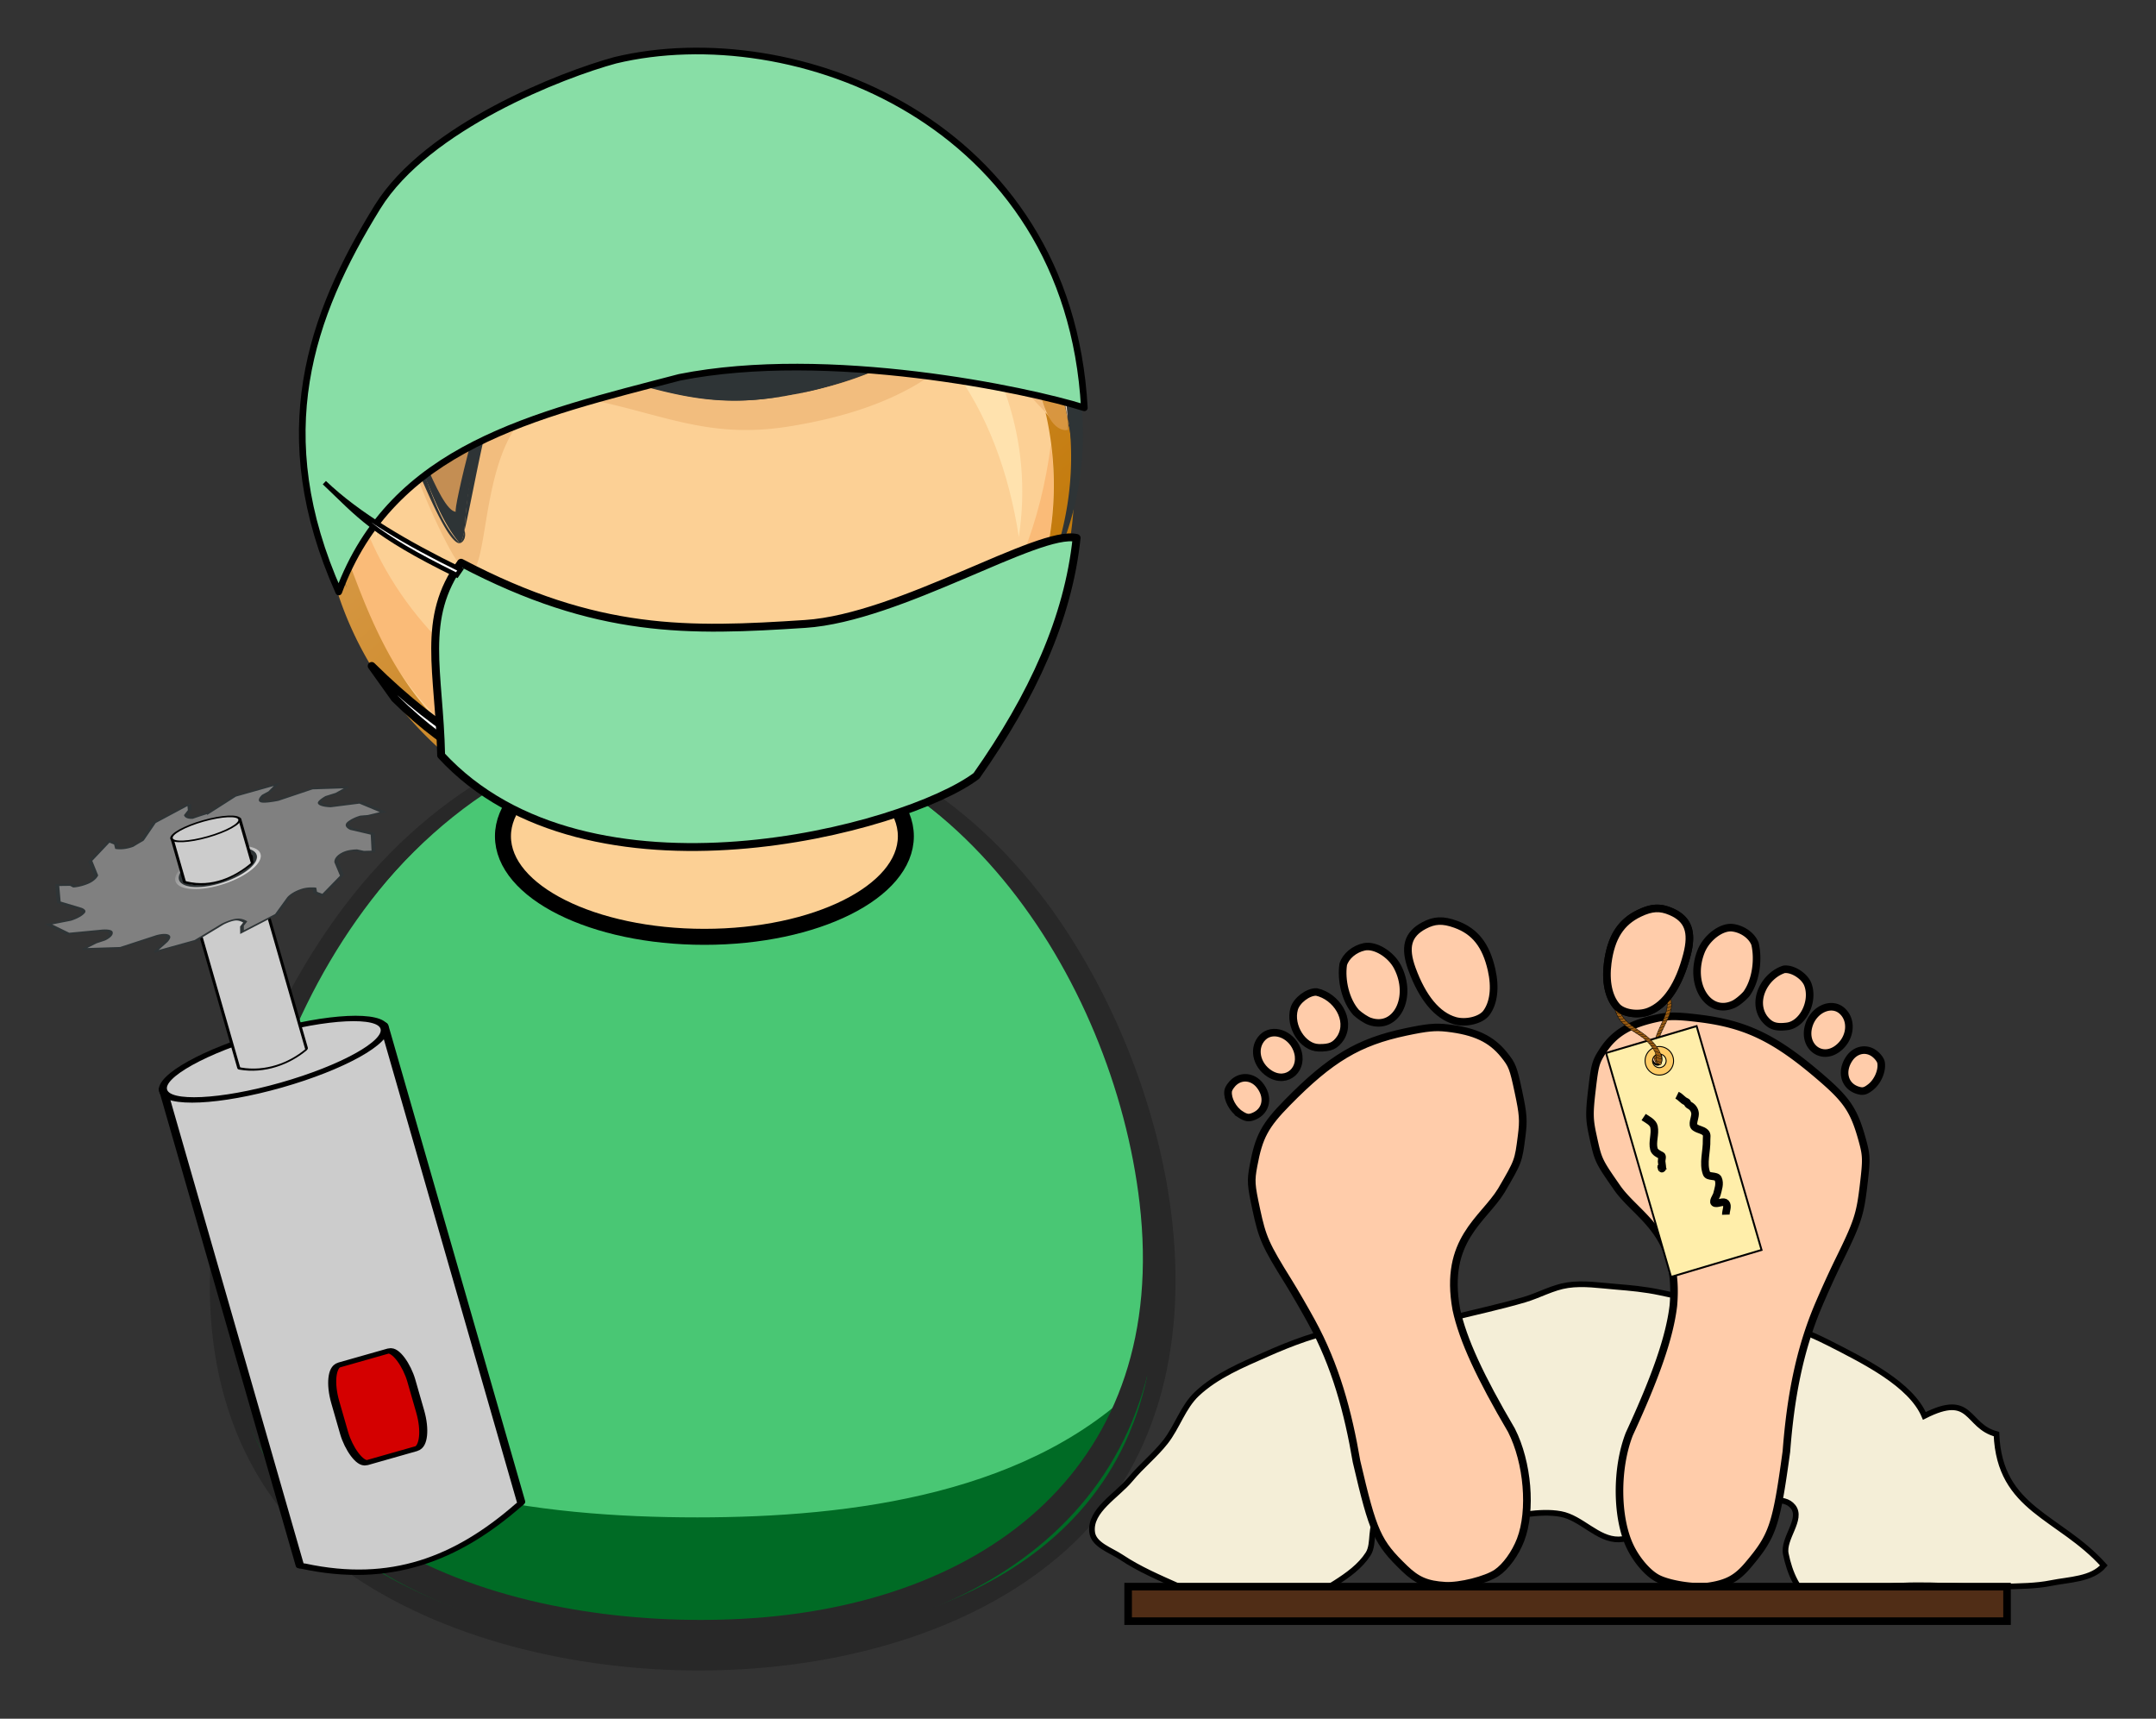
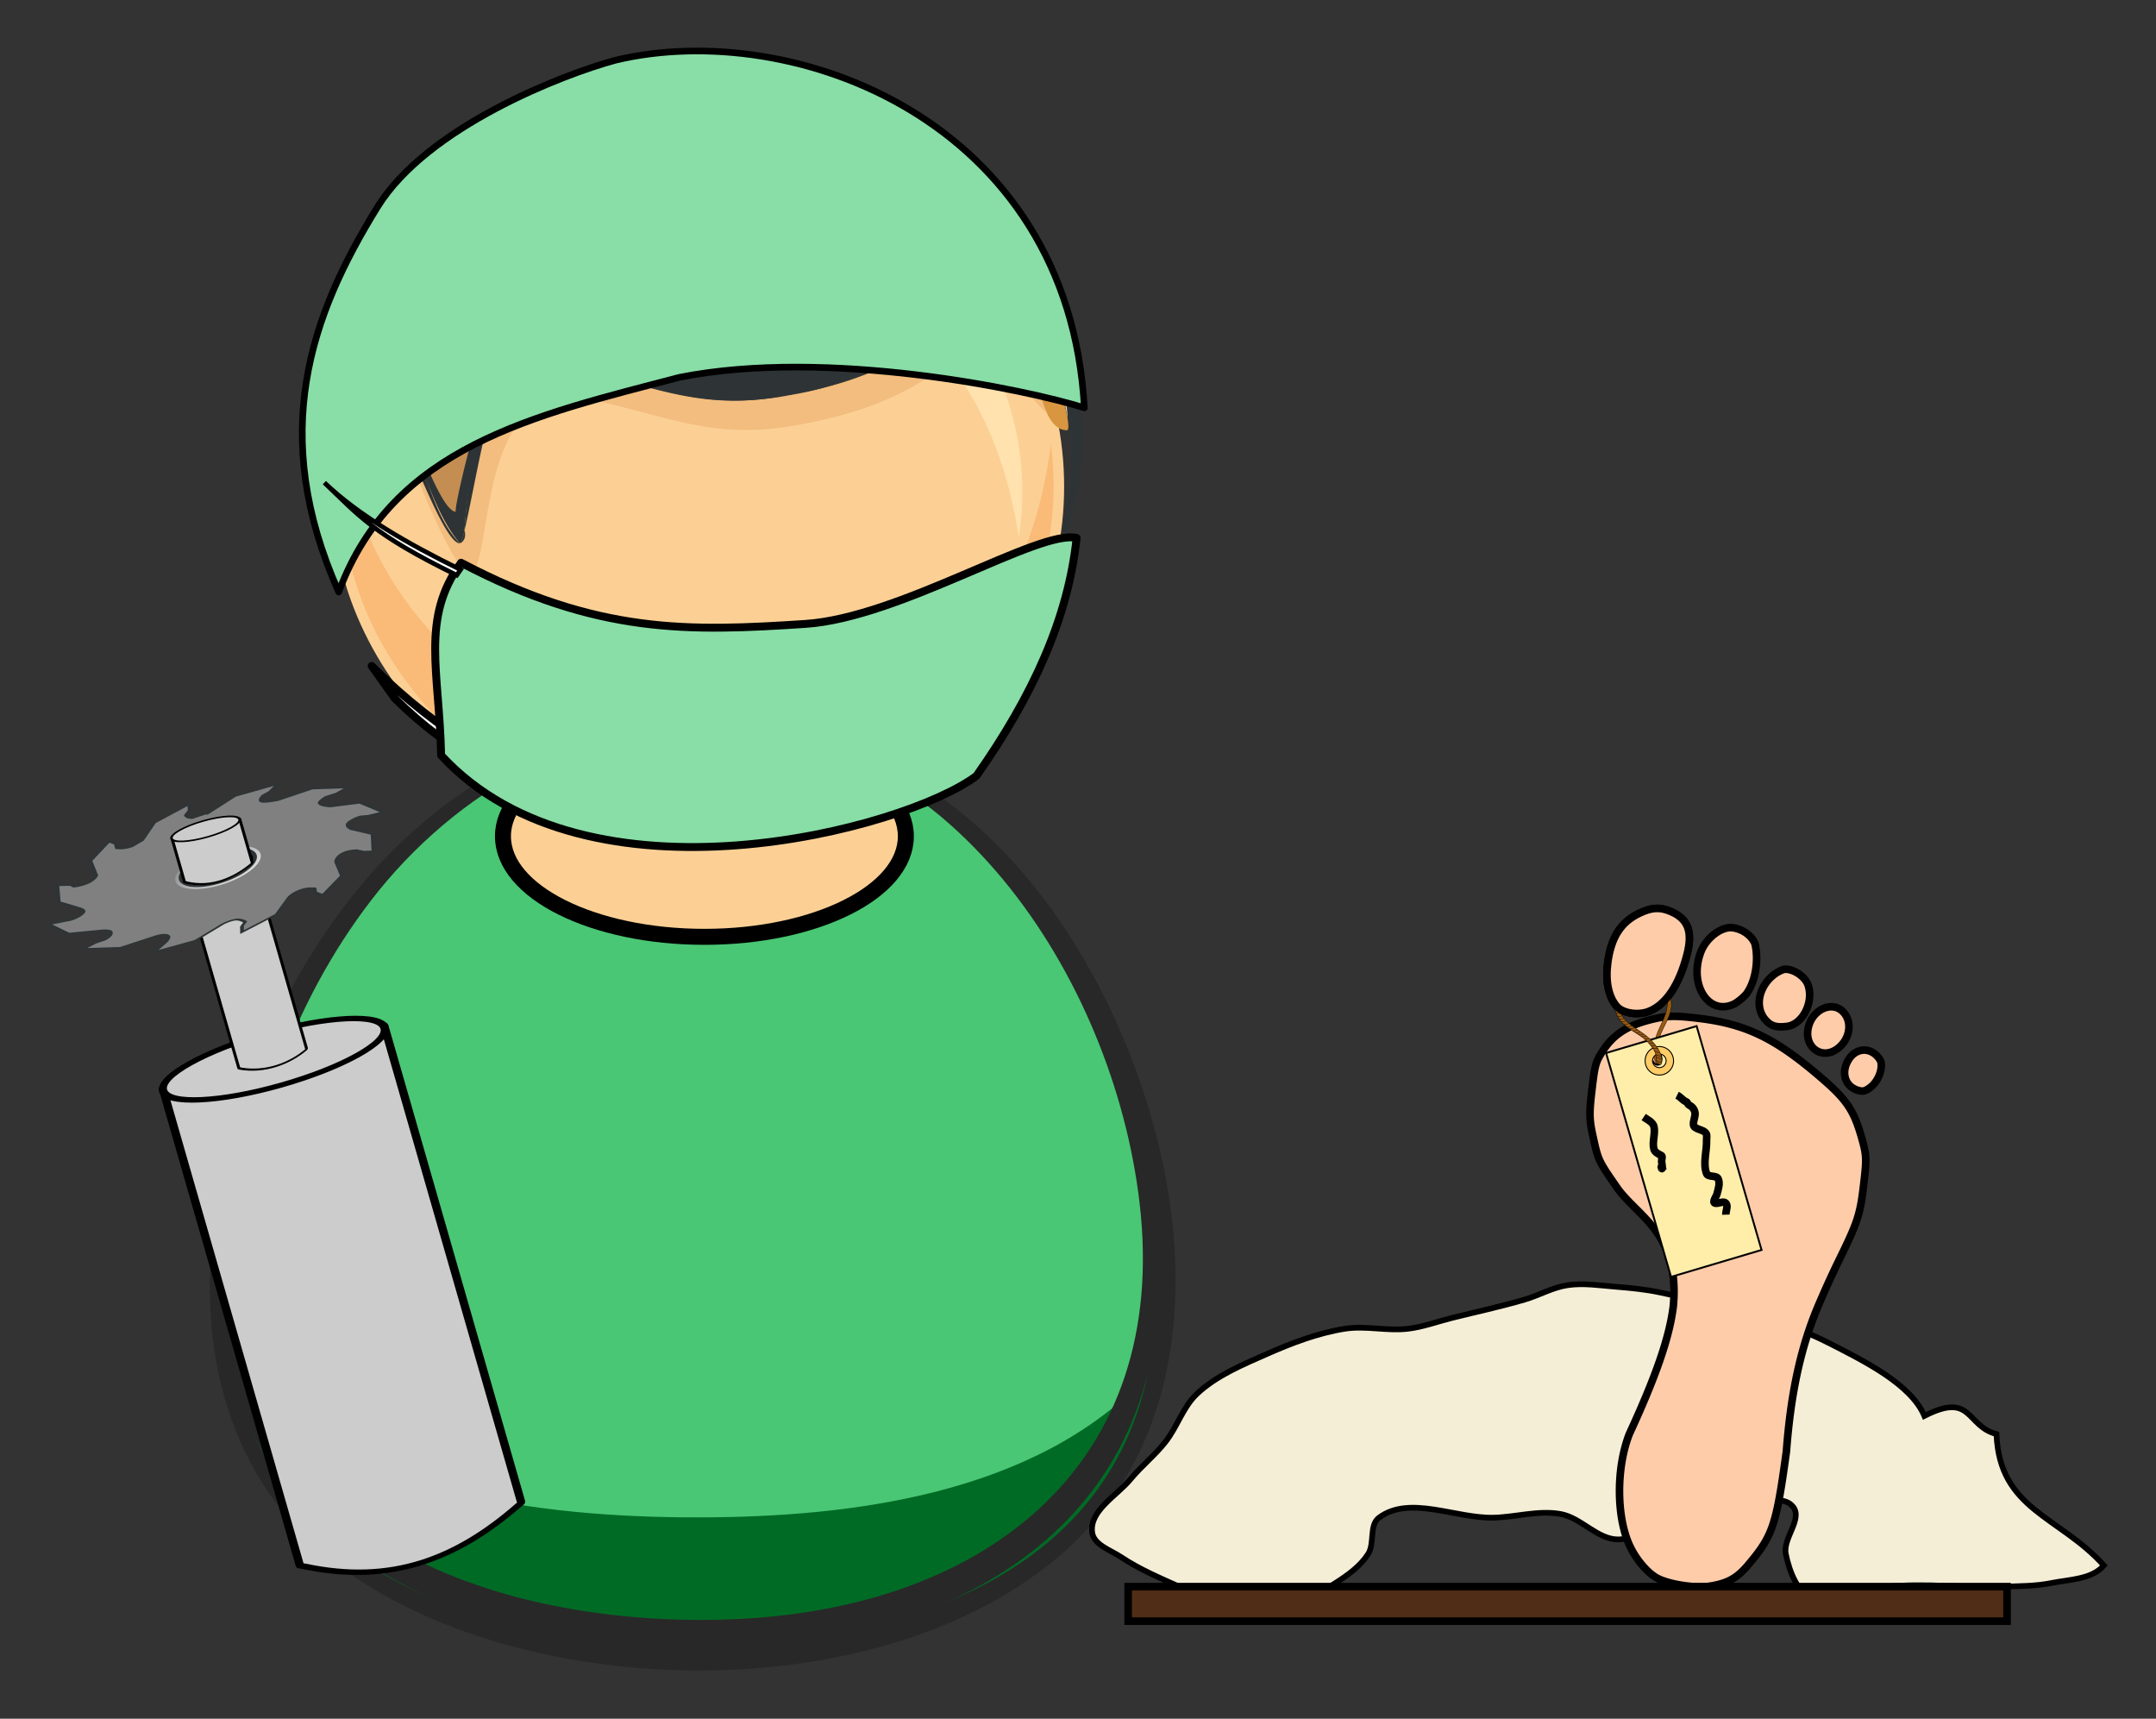
<svg xmlns="http://www.w3.org/2000/svg" xmlns:xlink="http://www.w3.org/1999/xlink" width="850.356" height="677.795" viewBox="0 0 797.209 635.433">
  <rect x="0" y="0" width="797.209" height="635.433" fill="#333333" stroke="none" />
  <defs>
    <linearGradient xlink:href="#a" id="e" gradientUnits="userSpaceOnUse" gradientTransform="scale(137.492 -137.492) rotate(-48.516 -647.061 -80.017)" x1="-270.08" y1="460.09" x2="-268.41" y2="460.09" />
    <linearGradient id="a" y2="460.09" gradientUnits="userSpaceOnUse" x2="-268.41" gradientTransform="matrix(201.1 227.43 227.43 -201.1 -50555 153920)" y1="460.09" x1="-270.08">
      <stop offset="0" stop-color="#ffd8bf" />
      <stop offset=".539" stop-color="#bf7400" />
      <stop offset="1" />
    </linearGradient>
    <linearGradient xlink:href="#b" id="f" gradientUnits="userSpaceOnUse" gradientTransform="scale(137.492 -137.492) rotate(-48.516 -647.061 -80.017)" x1="-270.09" y1="460.1" x2="-268.4" y2="460.1" />
    <linearGradient id="b" y2="460.1" gradientUnits="userSpaceOnUse" x2="-268.4" gradientTransform="matrix(201.1 227.43 227.43 -201.1 -50555 153920)" y1="460.1" x1="-270.09">
      <stop offset="0" stop-color="#f3c192" />
      <stop offset=".539" stop-color="#d49035" />
      <stop offset="1" stop-color="#765735" />
    </linearGradient>
    <linearGradient y2="295.036" x2="595.56" y1="319.73" x1="483.87" gradientUnits="userSpaceOnUse" id="g" xlink:href="#c" />
    <linearGradient y2="295.036" x2="595.56" y1="319.73" x1="483.87" gradientUnits="userSpaceOnUse" id="c">
      <stop offset="0" />
      <stop offset="1" />
    </linearGradient>
    <linearGradient y2="146.808" x2="-145.909" y1="267.432" x1="-45.709" gradientUnits="userSpaceOnUse" id="h" xlink:href="#d" />
    <linearGradient id="d">
      <stop offset="0" stop-color="#fff" stop-opacity=".8" />
      <stop offset="1" stop-color="#fff" stop-opacity="0" />
    </linearGradient>
  </defs>
  <g transform="translate(-4852.12 -3229.915) scale(4.803)">
    <path d="M1099.85 772.182c0 20.805-19.947 28.136-37.823 27.678-19.853-.51-37.22-10.825-34.601-32.728 2.254-18.862 17.102-40.49 38.205-39.238 21.52 1.274 34.22 24.847 34.22 44.288" fill="#49c774" />
    <path d="M1063.954 728.636c-20.532 0-34.375 21.649-35.904 40.157-1.766 21.413 16.904 30.278 35.752 30.278-17.099 0-35.48-7.665-34.62-27.419.823-18.922 15.64-33.844 34.758-33.844 18.21 0 32.21 13.36 33.711 31.4 1.722 20.721-15.215 29.863-33.821 29.863 18.2 0 35.978-8.46 35.172-28.997-.74-18.925-13.915-41.438-35.048-41.438" fill="#49c774" />
    <path d="M1037.446 741.322c-11.48 14.377-17.781 40.63.183 52.617 14.61 9.746 41.314 9.945 54.736-2.2 14.16-12.814 8.207-37.281-2.144-50.551-14.226-18.232-38.397-17.829-52.775.134m-9.679 31.506c0-20.222 14.966-45.593 37.782-44.268 20.55 1.194 32.887 23.045 33.59 41.657.746 19.76-15.487 28.483-33.34 28.953-17.056.45-38.032-5.942-38.032-26.342" fill="#282828" />
    <path d="M1063.896 789.279c-12.126 0-26.763-1.818-35.605-11.09 3.107 15.455 19.617 20.601 33.506 20.979 14.889.406 33.188-3.987 36.749-20.775-8.583 9.125-22.807 10.886-34.65 10.886" fill="#006b25" />
    <path d="M1063.954 728.242c19.276 0 31.981 19.487 34.005 36.841 2.34 20.07-11.667 30.978-30.575 32.003-16.972.918-38.722-5.293-38.722-25.794 0-18.775 12.911-41.57 33.48-42.996-20.602 1.394-33.85 23.71-34.609 42.555-.864 21.446 19.797 29.083 38.092 28.612 18.982-.488 35.26-10.343 33.684-31.132-1.41-18.596-14.665-40.089-35.355-40.089" fill="#282828" />
    <ellipse ry="7.742" rx="15.509" cy="736.85" cx="1064.456" fill="#fcd095" stroke="#000" stroke-width="1.231" stroke-linejoin="round" />
    <path d="M1092.15 709.928c0 15.234-13.318 27.123-28.224 27.123-14.905 0-28.223-11.888-28.223-27.124 0-15.238 13.31-27.138 28.223-27.138 14.915 0 28.224 11.898 28.224 27.139" fill="#fcd095" />
    <path d="M1044.996 699.742c6.436-7.534 17.661-9.398 26.886-6.851 10.115 2.791 15.252 10.968 16.781 20.92 2.248-14.8-10.109-27.632-24.738-27.632-14.646 0-26.979 12.843-24.736 27.645.764-4.96 2.51-10.21 5.807-14.082" fill="#ffe2ae" />
    <path d="M1091.134 706.662c-1.566 12.05-8.18 21.264-20.769 23.463-15.407 2.693-31.568-7.165-33.646-23.46-2.27 16.72 12.705 30.612 29.008 29.59 15.066-.944 27.366-14.308 25.407-29.593" fill="#fabb78" />
-     <path d="M1036.686 706.73c-.737 1.534-.352 3.65-.12 5.237a25.676 25.676 0 01.12-5.237m54.03-2.513c3.534 15.317-7.995 29.958-23.221 31.871-8.33 1.05-16.897-1.674-22.968-7.504-5.473-5.258-6.987-12.151-9.609-18.774 0 15.815 13.609 28 29.004 28 17.245 0 31.946-15.519 28.505-33.064.145.331.122.615-.073.855a5.231 5.231 0 01-1.638-1.384m1.038-1.574c.03.674.03.674 0 0m-.028-.47c.03.506.03.506 0 0m-.023-.274c.02.256.01.068 0 0" fill="url(#e)" />
    <path d="M1084.008 686.718c4.818 4.898 7.488 9.17 7.77 16.428-.013-.43-5.434-5.091-6.26-5.764-2.03-1.656-4.37 1.88-6.352 2.893-5.01 2.562-12.625 4.516-18.145 2.69-2.95-.975-6.374-2.952-9.57-1.981-1.849.563-3.032 2.177-3.765 3.884-.744 1.73-.852 8.674-1.976 9.408-.428.276-4.054-7.95-4.537-8.684-5.88-8.902-5.737 6.652-5.036 6.476-3.78.941-.827-15.04-.268-16.295 2.654-5.961 7.49-10.56 13.337-13.358 10.576-5.06 26.184-4.522 34.802 4.303" fill="#c48e53" />
    <path d="M1033.973 705.095c.07 1.618 1.029 3.411 1.029 4.913-.205-.48.915 2.226 1.145 2.052.37-2.464-1.68-4.56-2.174-6.965m49.85-10.92c-.654 0-2.878 2.455-3.555 2.874-1.979 1.225-4.18 2.079-6.418 2.7-5.931 1.643-10.645 1-16.513.032-3.405-.56-6.364-2.6-8.86.718-.962 1.278-3.421 11.37-3.154 11.37-1.278 0-3.627-7.39-4.308-8.49-.805-1.302-3.265-3.252-4.82-2.017-1.606 1.276-.79 4.71-.534 6.373-.68-3.617 1.539-5.095 4.546-3.218 1.179 1.129 4.369 9.914 5.452 9.78.372-.086 1.784-9.14 2.546-10.483 1.056-1.868 2.75-3.065 4.93-3.065 3.734.128 6.964 2.78 10.656 2.78 4.687 0 9.492-.71 13.832-2.539 1.448-.61 5.368-4.382 6.497-4.382 2.959-.575 4.9 6.706 7.556 6.706.415 0-.274-3.968-.321-4.232.374.69.38 1.292.019 1.805-2.81-.001-4.397-6.713-7.551-6.713" fill="#2e3436" />
    <path d="M1080.14 694.582c0 8.647-31.725 7.867-31.725.577 5.83 1.274 12.28 2.333 18.241 1.717 1.548-.162 13.484-4.437 13.484-2.294" fill="#d5a872" />
    <path d="M1091.059 697.578c.551 2.344.905 4.8 1.372 7.168-.15-2.43-.547-4.868-1.372-7.168" fill="#f3d4b2" />
    <path d="M1037.487 703.487c-.478 0-.757 2.902-.801 3.241-.082.173.032-.08.032-.065.527-1.022 1.606-1.019 2.563-.671.349-1.873.376-2.505-1.794-2.505m44.449-4.95c-3.305 2.556-7.553 3.83-11.623 4.483-5.96.96-9.185-.566-14.832-1.951-7.503-1.84-9.066 6.426-9.496 12.193.135.554.015.9-.36 1.039-1.987-2.378-2.631-5.72-4.248-8.386-.302.733 3.786 10.665 4.933 10.665 2.095 0 .153-15.241 9.358-13.346 5.656 1.161 9.162 3.029 15.171 2.09 4.414-.69 9.184-2.106 12.576-5.158a19.079 19.079 0 00-1.479-1.63m2.736-1.742c1.92 2.722 3.709 5.001 6.045 7.42-.663-2.877-3.398-5.978-6.045-7.42" fill="#f2bd7e" />
    <path d="M1039.688 704.217c-.744 2.755-.63 1.158 1.31 2.665.51-1.364-.12-2.008-1.31-2.665m44.432-7.606c-.596 0-1.742 1.588-2.182 1.927a18.643 18.643 0 011.478 1.63c1.492-1.34 1.476-1.665 3.155-.181-.385-.781-1.33-3.376-2.451-3.376" fill="#f3c58a" />
    <path d="M1036.568 711.966l.293 2.341a15.112 15.112 0 00-.293-2.341m.151-5.306" fill="#f1b26f" />
    <path d="M1037.31 703.496c-1.927.176-1.735 3.054-1.634 4.344 0-.018.685 4.08.472 4.22-.358-.663-.84-1.295-1.143-2.04.114.516 1.008 4.341 1.81 4.341-1.328 0 .221-9.813.495-10.865m54.397-1.6c.03.417.053.831.071 1.248.017.108-.019.164-.105.17a4.927 4.927 0 01-1.576-1.326c.254.77.703 3.61 2.26 3.61.464.002-.583-3.486-.65-3.701" fill="url(#f)" />
    <path d="M1045.748 714.244a.166.166 0 01-.125.06c.042-.021.083-.043.125-.06m-9.687-2.211l.067.036-.067-.036m-.606-1.019l.178.343c-.06-.113-.12-.23-.178-.343m-.173-.354c.097.196.097.196 0 0m-.169-.376c.127.284.127.284 0 0m-.11-.27c0 .011.177.449 0 0m2.484-6.525l-.995.322c1.456-.682 4.087.944 3.712.709a5.53 5.53 0 00-2.717-1.03m54.252-.194c-.023.005-.045.015-.067.021.022-.006.044-.015.067-.02m.01-.743c.01.12.01.12 0 0m-.034-.533c.013.203.013.203 0 0m-38.414-1.27c1.516.108 2.982.441 4.396 1.005-1.413-.504-2.884-.962-4.396-1.004m-.17 0c-.216 0-.216 0 0 0m35.049-.79c.382.409.767.816 1.15 1.225l-1.15-1.225m2.856-2.442c.327 1.397.547 2.809.658 4.24-.066-.83-.34-3.41-.658-4.24m-6.92-.91c-.283.081-.283.081 0 0" fill="#d69c5d" />
    <path d="M1036.147 712.06c-.025.01-.025.01 0 0m-1.145-2.051c0 .473.818 1.799 1.059 2.022a9.148 9.148 0 01-1.06-2.022m.866-.438c0-.9.377 2.418.28 2.49a9.433 9.433 0 00-.28-2.49m4.712-4.74c.943 1.222 3.772 9.47 5.044 9.47-2.474-2.541-2.517-6.875-5.044-9.47m-4.086-1.021c-1.027.819-1.011 2.92-.818 4.03-.092-1.168-.261-3.16.818-4.03m55.284-.665c-.05.197-.05.197 0 0m-2.447-1.96c.42.518 1.61 2.13 2.342 2.13a9.102 9.102 0 01-2.341-2.13m-36.362-.435c-2.115.05-3.745 1.256-4.768 3.065-.762 1.343-2.173 10.397-2.546 10.483.34-.179.448-.525.328-1.036.303-4.305 1.142-12.375 6.986-12.512m.163 0c.345-.004.69.02 1.032.068a127.54 127.54 0 00-1.032-.068m30.772-4.081c-3.958 2.64-6.734 4.924-11.654 5.987-6.736 1.456-10.684-.22-17.035-1.65 5.674 1.281 9.036 2.979 15.038 2.022 5.755-.914 9.064-3.303 13.651-6.36m.214-.06c-.001 0-.001 0 0 0 1.715.683 2.946 2.21 4.21 3.51-.813-.836-2.77-3.51-4.21-3.51" fill="#2e3436" />
    <path d="M1034.725 707.482c0-16.944 16.683-28.328 32.618-26.492 17.384 2.004 30.823 19.708 23.126 36.74 10.477-18.846-7.105-40.067-26.837-40.067-19.735 0-37.13 21.287-26.686 40.07a24.944 24.944 0 01-2.221-10.251" fill="#2e3436" />
    <path d="M1093.706 703.871c-4.357-1.38-19.726-4.624-31.168-2.347-11.197 2.931-22.094 5.32-26.233 16.524-5.43-12.157-2.194-21.256 2.982-29.63 3.824-6.187 14.287-10.213 18.315-11.303 13.661-3.275 34.88 4.611 36.104 26.756z" fill="#88dea6" fill-rule="evenodd" stroke="#000" stroke-width=".511" stroke-linejoin="round" />
    <path d="M1055.648 734.871c-6.914-3.545-11.362-5.75-16.808-11.13l1.781 2.496c4.387 4.346 8.283 5.955 14.933 9.515z" fill="#fff" fill-rule="evenodd" stroke="#000" stroke-width=".607" stroke-linecap="round" stroke-linejoin="round" />
    <path d="M1072.217 720.506c7.29-.477 17.978-7.292 20.894-6.619-.645 6.162-3.37 12.147-7.71 18.313-5.441 4.112-29.919 10.67-41.212-1.578-.136-6.464-1.6-10.538 1.532-14.826 10.504 5.524 17.545 5.297 26.496 4.71z" fill="#88dea6" fill-rule="evenodd" stroke="#000" stroke-width=".607" stroke-linejoin="round" />
    <path d="M1045.393 716.754l.291-.423c-4.121-2.026-7.844-4.171-10.485-6.7 2.632 2.492 3.676 3.94 10.194 7.123z" fill="#fff" fill-rule="evenodd" stroke="#000" stroke-width=".354" />
    <path d="M1094.305 790.417c-.197-1.673 1.894-2.791 2.967-4.09.83-1.004 1.868-1.826 2.673-2.85.914-1.161 1.354-2.695 2.43-3.708 1.497-1.406 3.473-2.223 5.35-3.053 1.936-.855 3.949-1.627 6.038-1.957 1.603-.253 3.257.196 4.867 0 1.158-.14 2.266-.557 3.398-.839 1.851-.461 3.719-.862 5.55-1.398 1.128-.33 2.182-.948 3.345-1.118 1.213-.177 2.454.022 3.676.12 1.142.092 2.288.2 3.41.439 4.443.945 9.009 1.848 13.055 3.914 2.733 1.396 6.282 3.157 7.313 5.592 3.71-1.89 3.187.787 5.55 1.398.233 5.844 4.831 6.284 8.268 10.11-.923 1.083-2.652 1.075-4.047 1.356-1.2.243-2.44.232-3.663.278-2.98.113-5.979-.294-8.947 0-1.892.187-3.85 1.878-5.592 1.118-1.304-.568-1.955-2.24-2.237-3.635-.243-1.201 1.32-2.673.56-3.634-.718-.908-2.303-.305-3.46-.28-1.89.04-3.815.164-5.628.699-1.539.454-2.73 2.066-4.334 2.097-1.627.031-2.872-1.667-4.473-1.957-1.688-.306-3.423.233-5.137.28-2.947.08-6.479-1.76-8.844 0-.78.58-.315 1.975-.838 2.795-.604.947-1.57 1.633-2.517 2.237-1.197.765-2.513 1.432-3.909 1.698-1.605.307-3.298.17-4.898-.16-1.128-.232-2.165-.787-3.216-1.258-1.523-.683-3.078-1.34-4.466-2.268-.82-.548-2.13-.947-2.244-1.926z" fill="#f4eed7" stroke="#000" stroke-width=".437" />
    <g stroke-width="2" fill="#fca" stroke="#000">
      <g stroke-width="3.337">
        <path d="M1141.816 794.581c1.401-.216 2.124-.611 2.988-1.634 1.907-2.256 2.168-3.03 2.95-8.736.304-3.97.948-7.698 2.494-11.317a78.315 78.315 0 011.479-3.255c1.514-3.075 1.696-3.622 1.97-5.924.236-1.982.228-2.28-.09-3.443-.616-2.248-1.146-3.07-3.041-4.717-3.603-3.131-5.869-4.243-9.558-4.689-1.671-.202-2.304-.204-3.206-.013-2.11.449-3.304 1.166-4.174 2.505-.555.855-.617 1.074-.844 3.005-.212 1.799-.204 2.273.057 3.477.431 1.989.41 1.945 1.928 4.132 1.583 2.186 4.775 3.45 4.282 9.023-.292 2.43-1.36 5.47-3.391 9.87-1.028 2.635-1.003 6.434.057 8.652.491 1.028 1.319 2.003 2.056 2.42.853.483 2.936.815 4.043.644zM1154.242 756.158c.554-.436.912-1.292.796-1.903-.04-.208-.294-.529-.565-.713-.628-.427-1.42-.248-1.877.423-.664.977-.384 2.088.61 2.423.421.141.619.098 1.036-.23zM1151.733 753.167c.989-.776 1.123-2.19.275-2.904-.818-.688-2.15-.081-2.526 1.151-.488 1.604.983 2.75 2.251 1.753zM1137.165 750.331c1.317-.522 2.325-2.02 2.932-4.356.46-1.77.096-2.756-1.228-3.326-.836-.36-1.478-.328-2.428.124-1.434.682-2.183 1.854-2.441 3.824-.187 1.423.063 2.622.697 3.351.459.528 1.64.712 2.468.383zM1147.798 751.485c1.22-.146 2.1-1.908 1.608-3.223-.244-.652-1.183-1.251-1.833-1.169-1.48.477-2.499 2.42-1.534 3.766.46.585.874.733 1.759.626zM1143.702 749.775c.262-.123.701-.478.975-.79.732-1.007.946-2.644.659-3.86-.246-.63-.964-1.141-1.734-1.234-.844-.1-1.986.756-2.41 1.807-1.003 2.495.537 4.996 2.51 4.077z" stroke-width=".583" />
      </g>
      <g stroke-width="3.376">
-         <path d="M150.564 408.752c-7.816-2.186-11.651-4.923-15.863-11.321-9.294-14.12-10.251-18.698-10.796-51.65.975-22.756-.138-44.379-6.452-66-1.754-6.05-4.534-14.824-6.178-19.5-6.507-18.501-7.168-21.734-7.152-35 .013-11.42.26-13.103 2.866-19.5 5.03-12.35 8.6-16.656 20.493-24.722 22.606-15.332 36.235-20.1 57.5-20.117 9.631-.008 13.228.41 18.22 2.114 11.68 3.987 17.978 8.875 22.006 17.076 2.572 5.237 2.772 6.527 2.746 17.65-.025 10.363-.393 13.052-2.698 19.719-3.806 11.002-3.66 10.767-13.774 22.158C201 251 182 256 181 288c0 14 4 32 12.532 58.389 4.042 15.668 1.308 37.239-6.227 49.115-3.493 5.507-8.862 10.478-13.331 12.346-5.177 2.163-17.241 2.628-23.41.902zM106.184 181.974c-2.852-2.851-4.303-7.959-3.226-11.352.366-1.154 2.03-2.804 3.698-3.666 3.86-1.996 8.242-.442 10.374 3.68 3.105 6.006.757 12.128-5.12 13.351-2.488.518-3.58.134-5.726-2.013zM122.479 166.696c-5.087-5.087-4.884-13.213.418-16.686 5.119-3.354 12.273 1.004 13.564 8.264 1.68 9.444-7.457 14.947-13.982 8.422zM207.182 160.525c-7.125-3.867-11.83-13.064-13.688-26.75-1.407-10.367 1.335-15.724 9.246-18.06 4.998-1.475 8.623-.852 13.71 2.36 7.685 4.855 11.138 12.026 11.26 23.394.09 8.212-2.145 14.852-6.245 18.563-2.97 2.687-9.806 2.923-14.283.493zM145.982 159.826c-6.834-1.665-10.624-12.272-6.933-19.409 1.83-3.54 7.575-6.304 11.207-5.392 8.083 3.72 12.548 15.45 6.15 22.444-3.01 3.01-5.466 3.565-10.424 2.357zM170.422 152.902c-1.409-.874-3.659-3.192-5-5.15-3.472-6.224-3.573-15.668-1.111-22.386 1.825-3.41 6.253-5.82 10.693-5.82 4.862 0 10.768 5.647 12.454 11.908 4 14.859-6.453 28.02-17.036 21.448z" transform="matrix(.171 -.036 .036 .167 1081.025 731.696)" />
-       </g>
+         </g>
    </g>
    <g stroke="#000">
      <path d="M358.796 185.459c13.201-13.289 8.415-38.86 1.417-57.634-8.913-23.911-27.603-43.238-31.188-69.391-2.92-21.284 5.656-42.199 19.478-57.949 9.176-10.456 26.395-34.682 15.559-37.891-2.257-.667-15.54 24.749-24.829 34.847-15.475 16.825-20.572 45.101-18.831 63.605 1.879 19.986 18.387 40.045 27.369 57.295 5.876 11.28 9.156 23.702 10.174 36.234.551 6.805-2.072 13.481-5.194 19.533-2.119 4.112 2.318 15.103 6.045 11.351z" fill="#985a11" stroke-width=".854" transform="matrix(-.036 .004 .003 .036 1150.256 746.385)" />
-       <path d="M352.636 174.199c.575 2.232 6.792 7.978 8.502 8.845M355.791 167.806c.577 2.233 6.954 8.166 8.664 9.033M357.369 162.244c.576 2.231 6.953 8.166 8.664 9.032M358.011 154.355c.576 2.232 7.194 7.978 8.903 8.846M357.006 147.133c1.107 2.022 7.837 6.074 9.709 6.494M355.828 140.657c1.728 1.526 7.392 4.285 9.295 4.045M354.435 135.015c1.728 1.526 7.527 4.552 9.43 4.312M352.434 129.023c1.728 1.526 7.352 3.723 9.616 3.483M349.84 122.365c1.726 1.525 7.5 3.643 9.402 3.403M346.245 115.56c1.728 1.526 8.117 3.858 10.02 3.617M342.59 109.154c1.726 1.526 8.542 3.938 10.446 3.697M338.763 103.082c1.728 1.526 8.704 2.868 10.607 2.628M335.077 96.984c1.728 1.526 8.489 2.414 10.392 2.173M331.28 90.218c1.727 1.525 8.703 2.466 10.605 2.227M327.955 84.031c1.726 1.526 8.702 2.413 10.603 2.173M324.431 76.714c1.727 1.526 8.569 2.734 10.472 2.494M321.916 69.466c1.727 1.525 8.49 2.76 10.391 2.519M320.529 62.538c1.728 1.526 7.9 2.841 9.803 2.601M320.146 56.057c1.726 1.526 6.829 2.546 8.732 2.306M320.327 46.43c.329 2.282 6.26 6.47 8.266 6.744M321.404 37.243c.328 2.281 5.322 7.032 7.115 7.493M323.429 28.717c.327 2.282 4.682 7.219 6.288 8.269M325.721 20.532c.329 2.282 4.654 7.433 6.261 8.482M328.939 12.895c.329 2.282 4.548 7.246 6.155 8.295M333.012 5.981c.327 2.282 3.905 7.406 5.512 8.455M336.933.102c.329 2.282 4.254 6.604 5.859 7.653M341.527-5.649c.328 2.282 3.852 6.791 5.458 7.84M346.269-11.87c.329 2.282 4.173 7.059 5.78 8.108M350.796-18.489c.328 2.282 4.254 7.219 5.857 8.268M354.745-24.984c.328 2.282 4.68 7.46 6.288 8.509M359.766-32.688c.327 2.282 3.637 8.075 5.243 9.124" fill="none" stroke-width=".771" transform="matrix(-.036 .004 .003 .036 1150.256 746.385)" />
    </g>
    <path d="M1133.872 753.534l5.001 17.233 6.968-2.072-4.999-17.233zm3.695-.274c.2-.06.44.155.533.478.094.324.008.634-.193.693-.2.06-.44-.153-.534-.476-.094-.323-.007-.635.194-.695z" fill="#fea" stroke="#000" stroke-width=".146" />
    <path d="M261.009 335.894c-15.91.006-28.827 12.974-28.821 28.934.007 15.96 12.934 28.878 28.844 28.872 15.91-.006 28.787-12.935 28.78-28.895-.006-15.959-12.894-28.918-28.803-28.911zm.005 15.061c7.61-.003 13.782 6.224 13.785 13.856.003 7.634-6.164 13.824-13.773 13.828-7.609.003-13.82-6.184-13.824-13.816-.004-7.634 6.204-13.866 13.812-13.868z" fill="#fc6" stroke="url(#g)" stroke-width="1.972" stroke-linecap="square" transform="rotate(-16.326 3154.315 -3548.062) scale(.038)" />
    <g stroke="#000">
      <path d="M124.576 143.133c13.199-13.289 8.415-38.862 1.416-57.634-8.914-23.911-27.603-43.239-31.188-69.391-2.919-21.284 5.656-42.199 19.477-57.95 9.175-10.456 26.397-34.681 15.56-37.89-2.258-.668-15.54 24.748-24.829 34.847C89.537-28.061 84.439.215 86.181 18.718c1.88 19.985 18.386 40.045 27.37 57.295 5.875 11.28 9.156 23.702 10.173 36.234.552 6.805-2.071 13.481-5.193 19.533-2.121 4.112 2.317 15.104 6.045 11.353z" fill="#985a11" stroke-width=".854" transform="matrix(.033 -.016 .016 .033 1131.715 751.646)" />
      <path d="M118.415 131.872c.576 2.23 6.794 7.979 8.501 8.845M121.57 125.48c.577 2.232 6.952 8.166 8.664 9.033M123.149 119.917c.576 2.231 6.951 8.165 8.664 9.033M123.789 112.027c.578 2.233 7.193 7.978 8.906 8.846M122.787 104.805c1.107 2.022 7.836 6.074 9.708 6.495M121.607 98.331c1.728 1.526 7.393 4.285 9.296 4.045M120.216 92.687c1.728 1.526 7.527 4.552 9.429 4.312M118.213 86.697c1.728 1.526 7.352 3.724 9.615 3.484M115.618 80.036c1.729 1.526 7.5 3.643 9.403 3.403M112.024 73.233c1.729 1.526 8.115 3.857 10.018 3.617M108.368 66.827c1.727 1.526 8.542 3.937 10.445 3.697M104.543 60.755c1.727 1.525 8.703 2.867 10.607 2.627M100.857 54.657c1.728 1.526 8.489 2.414 10.391 2.173M97.06 47.892c1.727 1.526 8.703 2.466 10.604 2.227M93.733 41.704c1.728 1.526 8.702 2.412 10.605 2.172M90.209 34.386c1.728 1.526 8.569 2.734 10.472 2.494M87.694 27.138c1.729 1.526 8.489 2.761 10.392 2.521M86.308 20.212c1.727 1.525 7.9 2.841 9.803 2.6M85.924 13.729c1.728 1.526 6.831 2.546 8.734 2.306M86.108 4.103c.328 2.281 6.259 6.47 8.266 6.744M87.185-5.084c.329 2.281 5.323 7.032 7.116 7.493M89.208-13.609c.329 2.282 4.681 7.219 6.286 8.268M91.5-21.796c.329 2.281 4.655 7.433 6.26 8.482M94.719-29.432c.328 2.282 4.548 7.246 6.153 8.295M98.791-36.347c.329 2.282 3.907 7.406 5.512 8.456M102.713-42.226c.329 2.281 4.253 6.604 5.858 7.653M107.306-47.978c.329 2.281 3.852 6.791 5.458 7.84M112.049-54.197c.328 2.281 4.173 7.059 5.779 8.106M116.575-60.818c.328 2.282 4.254 7.22 5.859 8.268M120.524-67.311c.328 2.281 4.681 7.46 6.286 8.509M125.545-75.016c.328 2.282 3.638 8.075 5.244 9.124" fill="none" stroke-width=".771" transform="matrix(.033 -.016 .016 .033 1131.715 751.646)" />
    </g>
    <path fill="#502d16" stroke="#000" stroke-width=".583" d="M1097.077 794.61h67.664v2.657h-67.664z" />
    <path d="M1137.165 750.331c1.317-.522 2.325-2.02 2.932-4.356.46-1.77.096-2.756-1.228-3.326-.836-.36-1.478-.328-2.428.124-1.434.682-2.183 1.854-2.441 3.824-.187 1.423.063 2.622.697 3.351.459.528 1.64.712 2.468.383z" fill="#fca" stroke="#000" stroke-width=".583" />
    <path d="M1139.335 756.785c.323.159.385.357.692.495.177.079.046.163.297.296.27.144.397.42.4.642.002.345-.286.846-.005 1.039.305.208.549.175.79.395.172.156.093.38.1.574.03.862-.302 1.787 0 2.59.112.298.76.11.89.395.172.382-.006.823-.092 1.187-.043.186-.427.664-.109.702.261.032.62-.197.794-.01.198.211-.008.593 0 .889M1136.765 758.466c.3.199.726.403.797.745.117.563-.157 1.172-.006 1.726.063.234.353.38.572.487.117.057.014.306.02.454.01.179.115.664 0 .542-.174-.187.092.033.1.099" fill="none" stroke="#000" stroke-width=".583" />
    <g>
      <g transform="matrix(.067 -.04 .023 .038 1037.074 710.705)">
        <path transform="matrix(.905 .426 -.152 .988 0 0)" d="M-356.275 876.795c78.318 69.206 155.773 51.904 234.956 0 1.807-1.184 3.524 1.572 3.524 3.525v840.024c0 1.952-1.76 2.184-3.524 3.524-78.319 59.517-152.748 70.59-234.956 0-1.721-1.477-3.525-1.572-3.525-3.524V880.32c0-1.953 1.815-5.035 3.525-3.525z" fill="#ccc" stroke="#000" stroke-width="8.662" stroke-linecap="round" />
        <ellipse ry="45.675" rx="121.002" transform="matrix(.905 .426 -.152 .988 0 0)" cy="883.025" cx="-239.106" fill="#ccc" stroke="#000" stroke-width="8.662" stroke-linecap="round" />
        <path d="M-331.77 415.756l65.104 30.672c.541.255.819 1.485.623 2.76l-51.42 334.108c-.196 1.274-.792 1.688-1.33 1.84-20.924 5.89-46.256-1.909-65.104-30.673-.41-.625-.819-1.486-.623-2.76l51.42-334.108c.196-1.274.789-2.094 1.33-1.84z" fill="#ccc" stroke="#000" stroke-width="2.986" stroke-linecap="round" />
        <g transform="matrix(.748 .286 -.048 .521 -475.775 232.484)" color="#000">
          <path style="marker:none" d="M247.566 24.346L196.63 46.064 174.16 87.658s-.302.42-.781 1.031a179.674 179.674 0 00-13.813 7.407c-.436.03-.887.062-1.343.062-11.393 0-18.157-10.75-18.157-10.75l.75-14.625-6.562-14.969-32.375 42.688v52.031s-4.415 12.139-14.156 13.875c-9.977 1.795-16.97-3.437-16.97-3.437l-2.905-8.22-17.094-14.405-6.469 55.343 22.219 41.97s5.536 11.306 1.469 17.468c-6.195 9.385-17.75 8.344-17.75 8.344l-28.72-9.782 18.532 49.657 41.438 25.03s11.478 6.958 10.312 17.063c-.702 12.94-11.094 15.5-11.094 15.5l-11.656-.125-17.875 6.625 43.969 34.532 49.687 1.093s13.958 1.498 13.719 16c-.098 5.928-5.281 12.844-5.281 12.844l-17.875 19.188 53.625 7.437 40.031-22.625c-.106-.158 13.525-5.711 20.719 1.094 5.115 4.838 7.969 15.562 7.969 15.562l-5.938 9.657-2.781 18.687 49.906-19.594 22.781-39.843s6.5-11.133 19.594-10.563c7.65.333 15.344 9.875 15.344 9.875l-1.031 13.5 7.406 16.156 32.844-41.843-.25-48.032s1.226-17.412 13.468-20.968c7.038-2.045 15.625 5.718 15.625 5.718l7.438 11.657 12.969 10.312 7.406-56.125-22.531-36.937s-7.726-18.732 1.187-25.813c7.269-5.775 14.719-4.531 14.719-4.531l9.031 5.844 20.906 4.75-22.5-53.22-36.562-19s-12.644-11.961-12.375-23.78c.159-6.998 10.594-12.094 10.594-12.094l13.687.75 16.094-7.656-41.688-32.594h-46.781s-16.615-5.37-19.937-12.469c-4.35-9.293 4.468-19 4.468-19l9.188-3.937 12.344-15.344-55.813-7.125-39.437 24.75a182.142 182.142 0 00-15.875-.719c-1.89 0-3.782.036-5.657.094-8.052-6.434-7-17.563-7-17.563l6.938-11.25 2.062-17.968zm3.657 176.687c27.614 0 50 22.386 50 50s-22.386 50-50 50c-27.615 0-50-22.386-50-50s22.385-50 50-50z" overflow="visible" fill="gray" stroke="#2e3436" stroke-width="5" />
          <circle style="marker:none" transform="matrix(.964 0 0 .964 339.33 49.122)" cx="-91.199" cy="210.578" r="57.052" overflow="visible" fill="none" stroke="url(#h)" stroke-width="5.187" stroke-linecap="square" />
        </g>
        <path d="M-322.566 350.503l65.104 30.673c.541.255.819 1.485.623 2.759l-11.403 74.093c-.196 1.273-.792 1.687-1.33 1.839-20.925 5.89-46.588 1.604-65.105-30.673-.384-.67-.818-1.485-.622-2.759l11.402-74.092c.196-1.274.79-2.095 1.33-1.84z" fill="#ccc" stroke="#000" stroke-width="2.986" stroke-linecap="round" />
        <ellipse cx="-239.106" cy="883.025" transform="matrix(.278 .131 -.047 .304 -182.625 130.104)" rx="121.002" ry="45.675" fill="#ccc" stroke="#000" stroke-width="8.662" stroke-linecap="round" />
-         <rect width="83.117" height="172.253" x="-276.613" y="1412.13" transform="matrix(.905 .426 -.152 .988 0 0)" rx="14.744" ry="58.798" fill="#d40000" stroke="#000" stroke-width="8.662" stroke-linecap="round" />
      </g>
    </g>
  </g>
</svg>